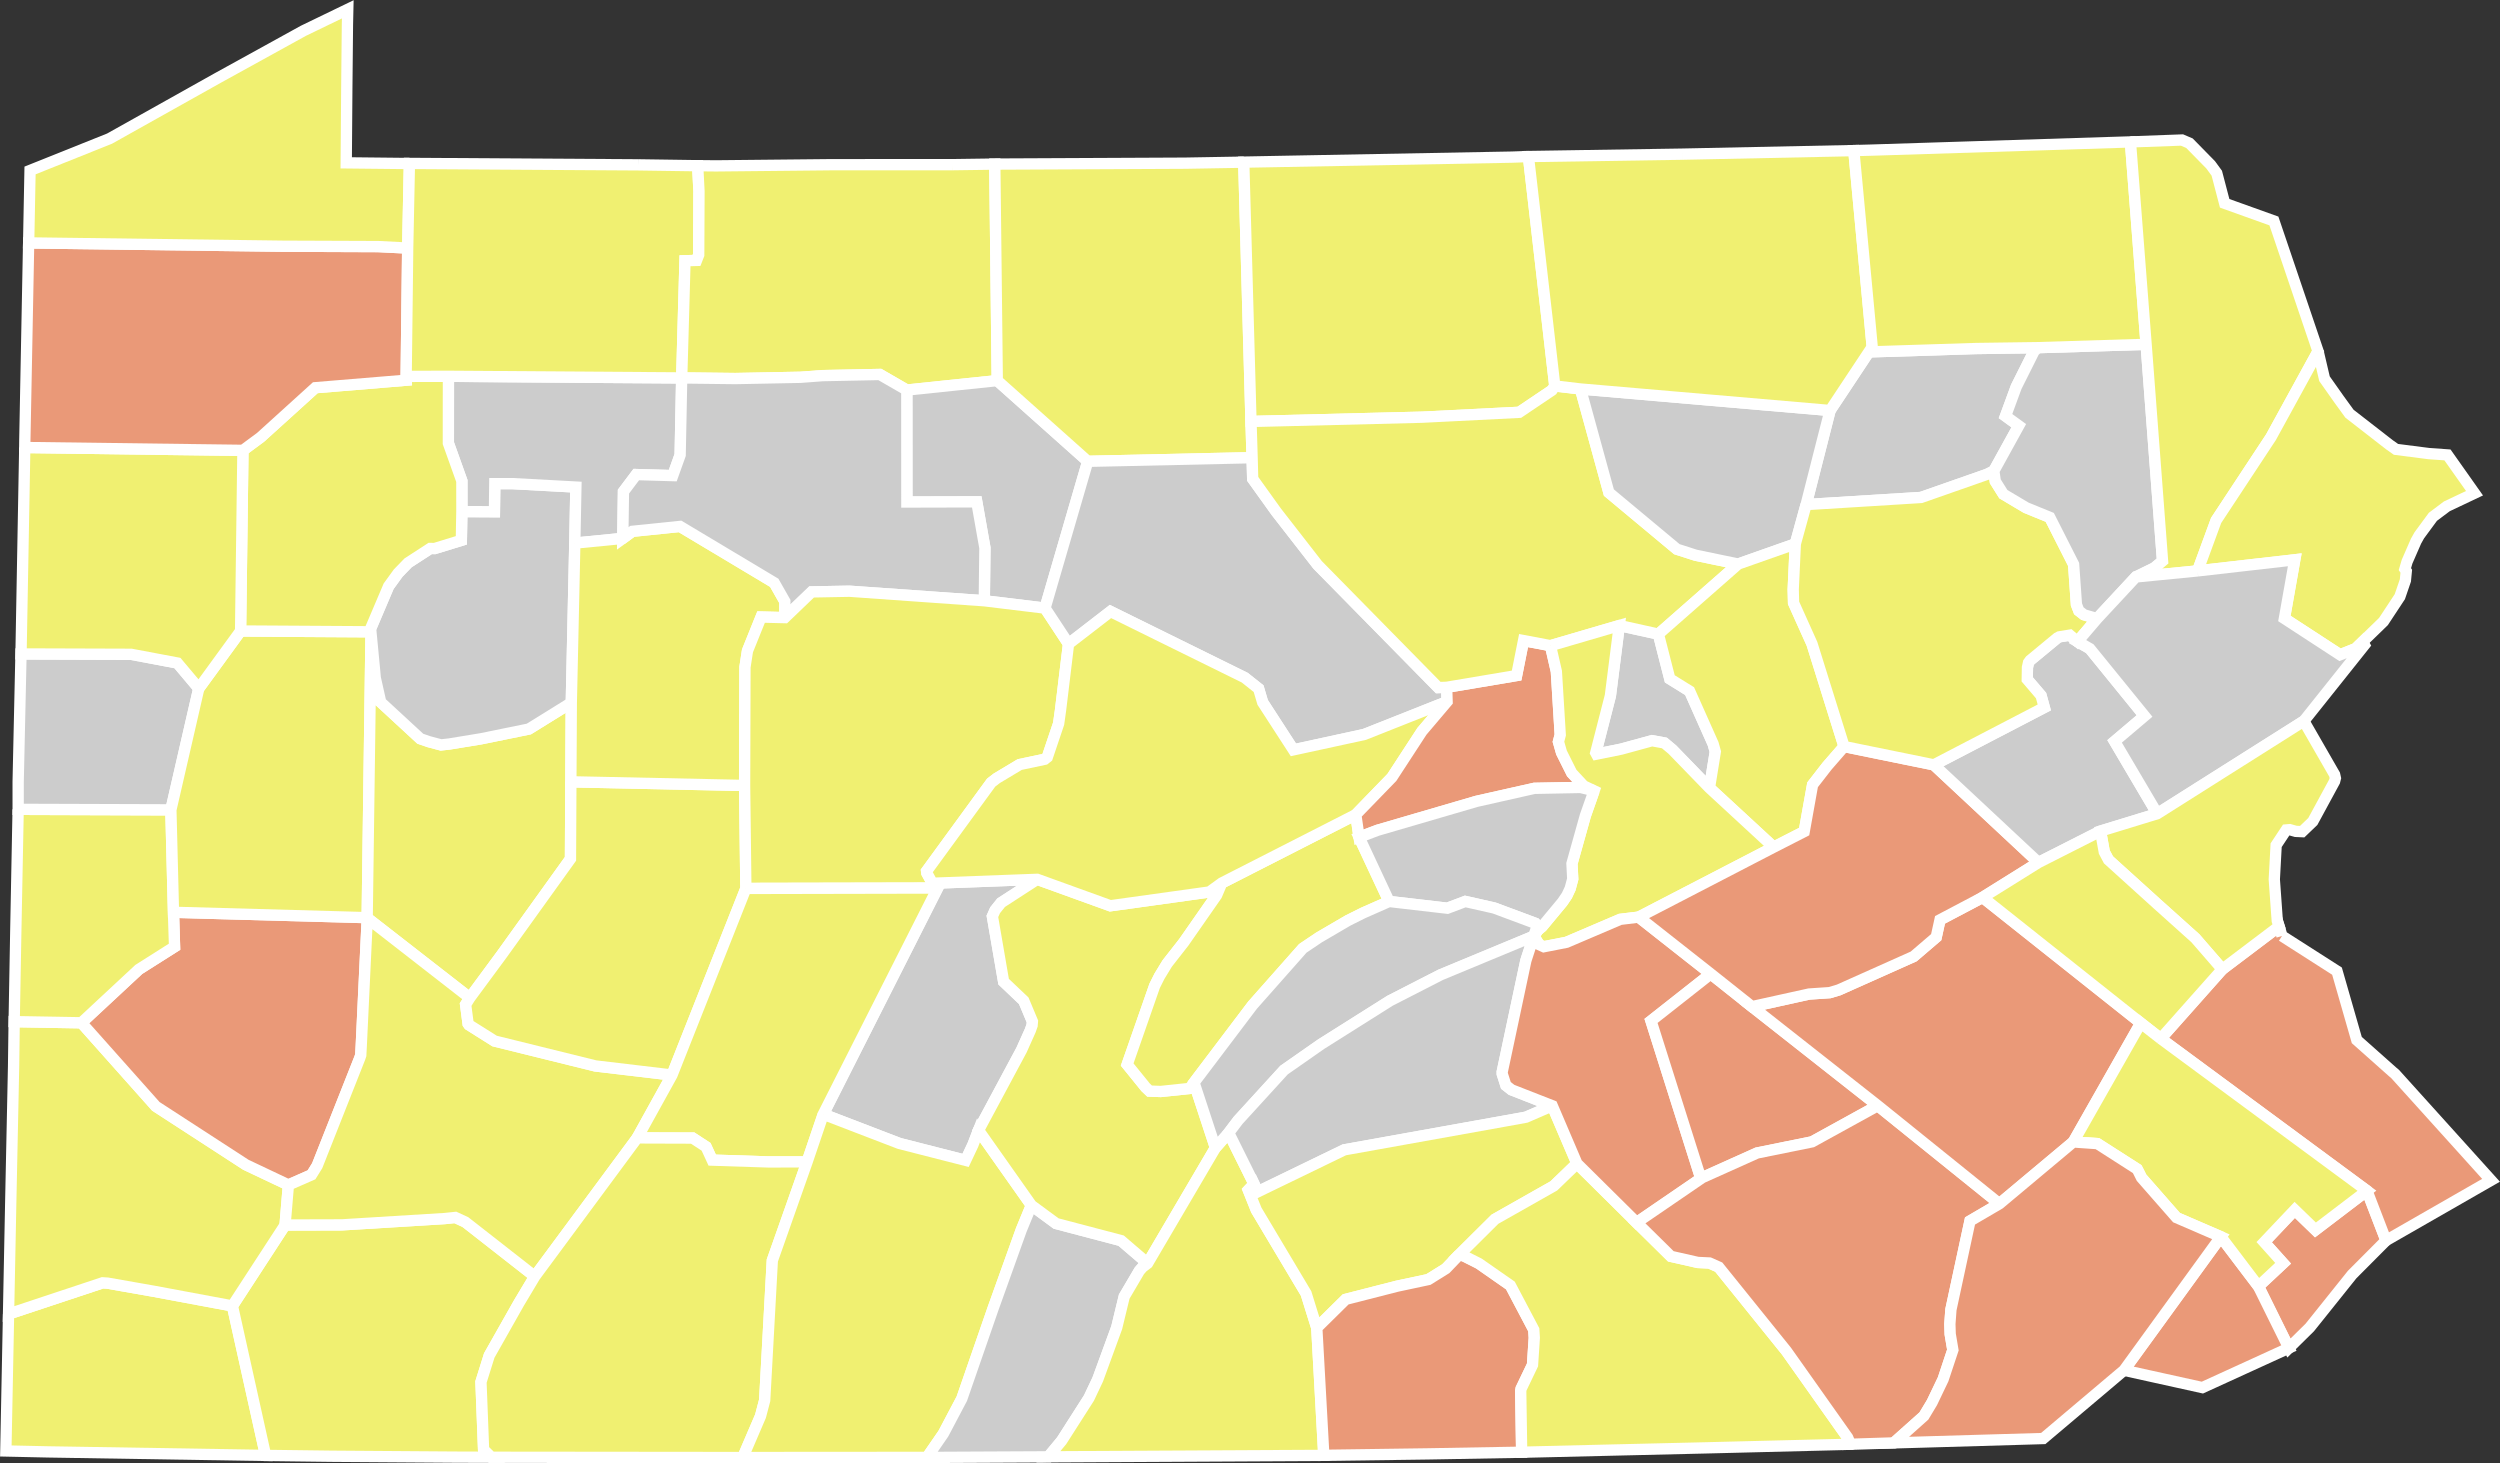
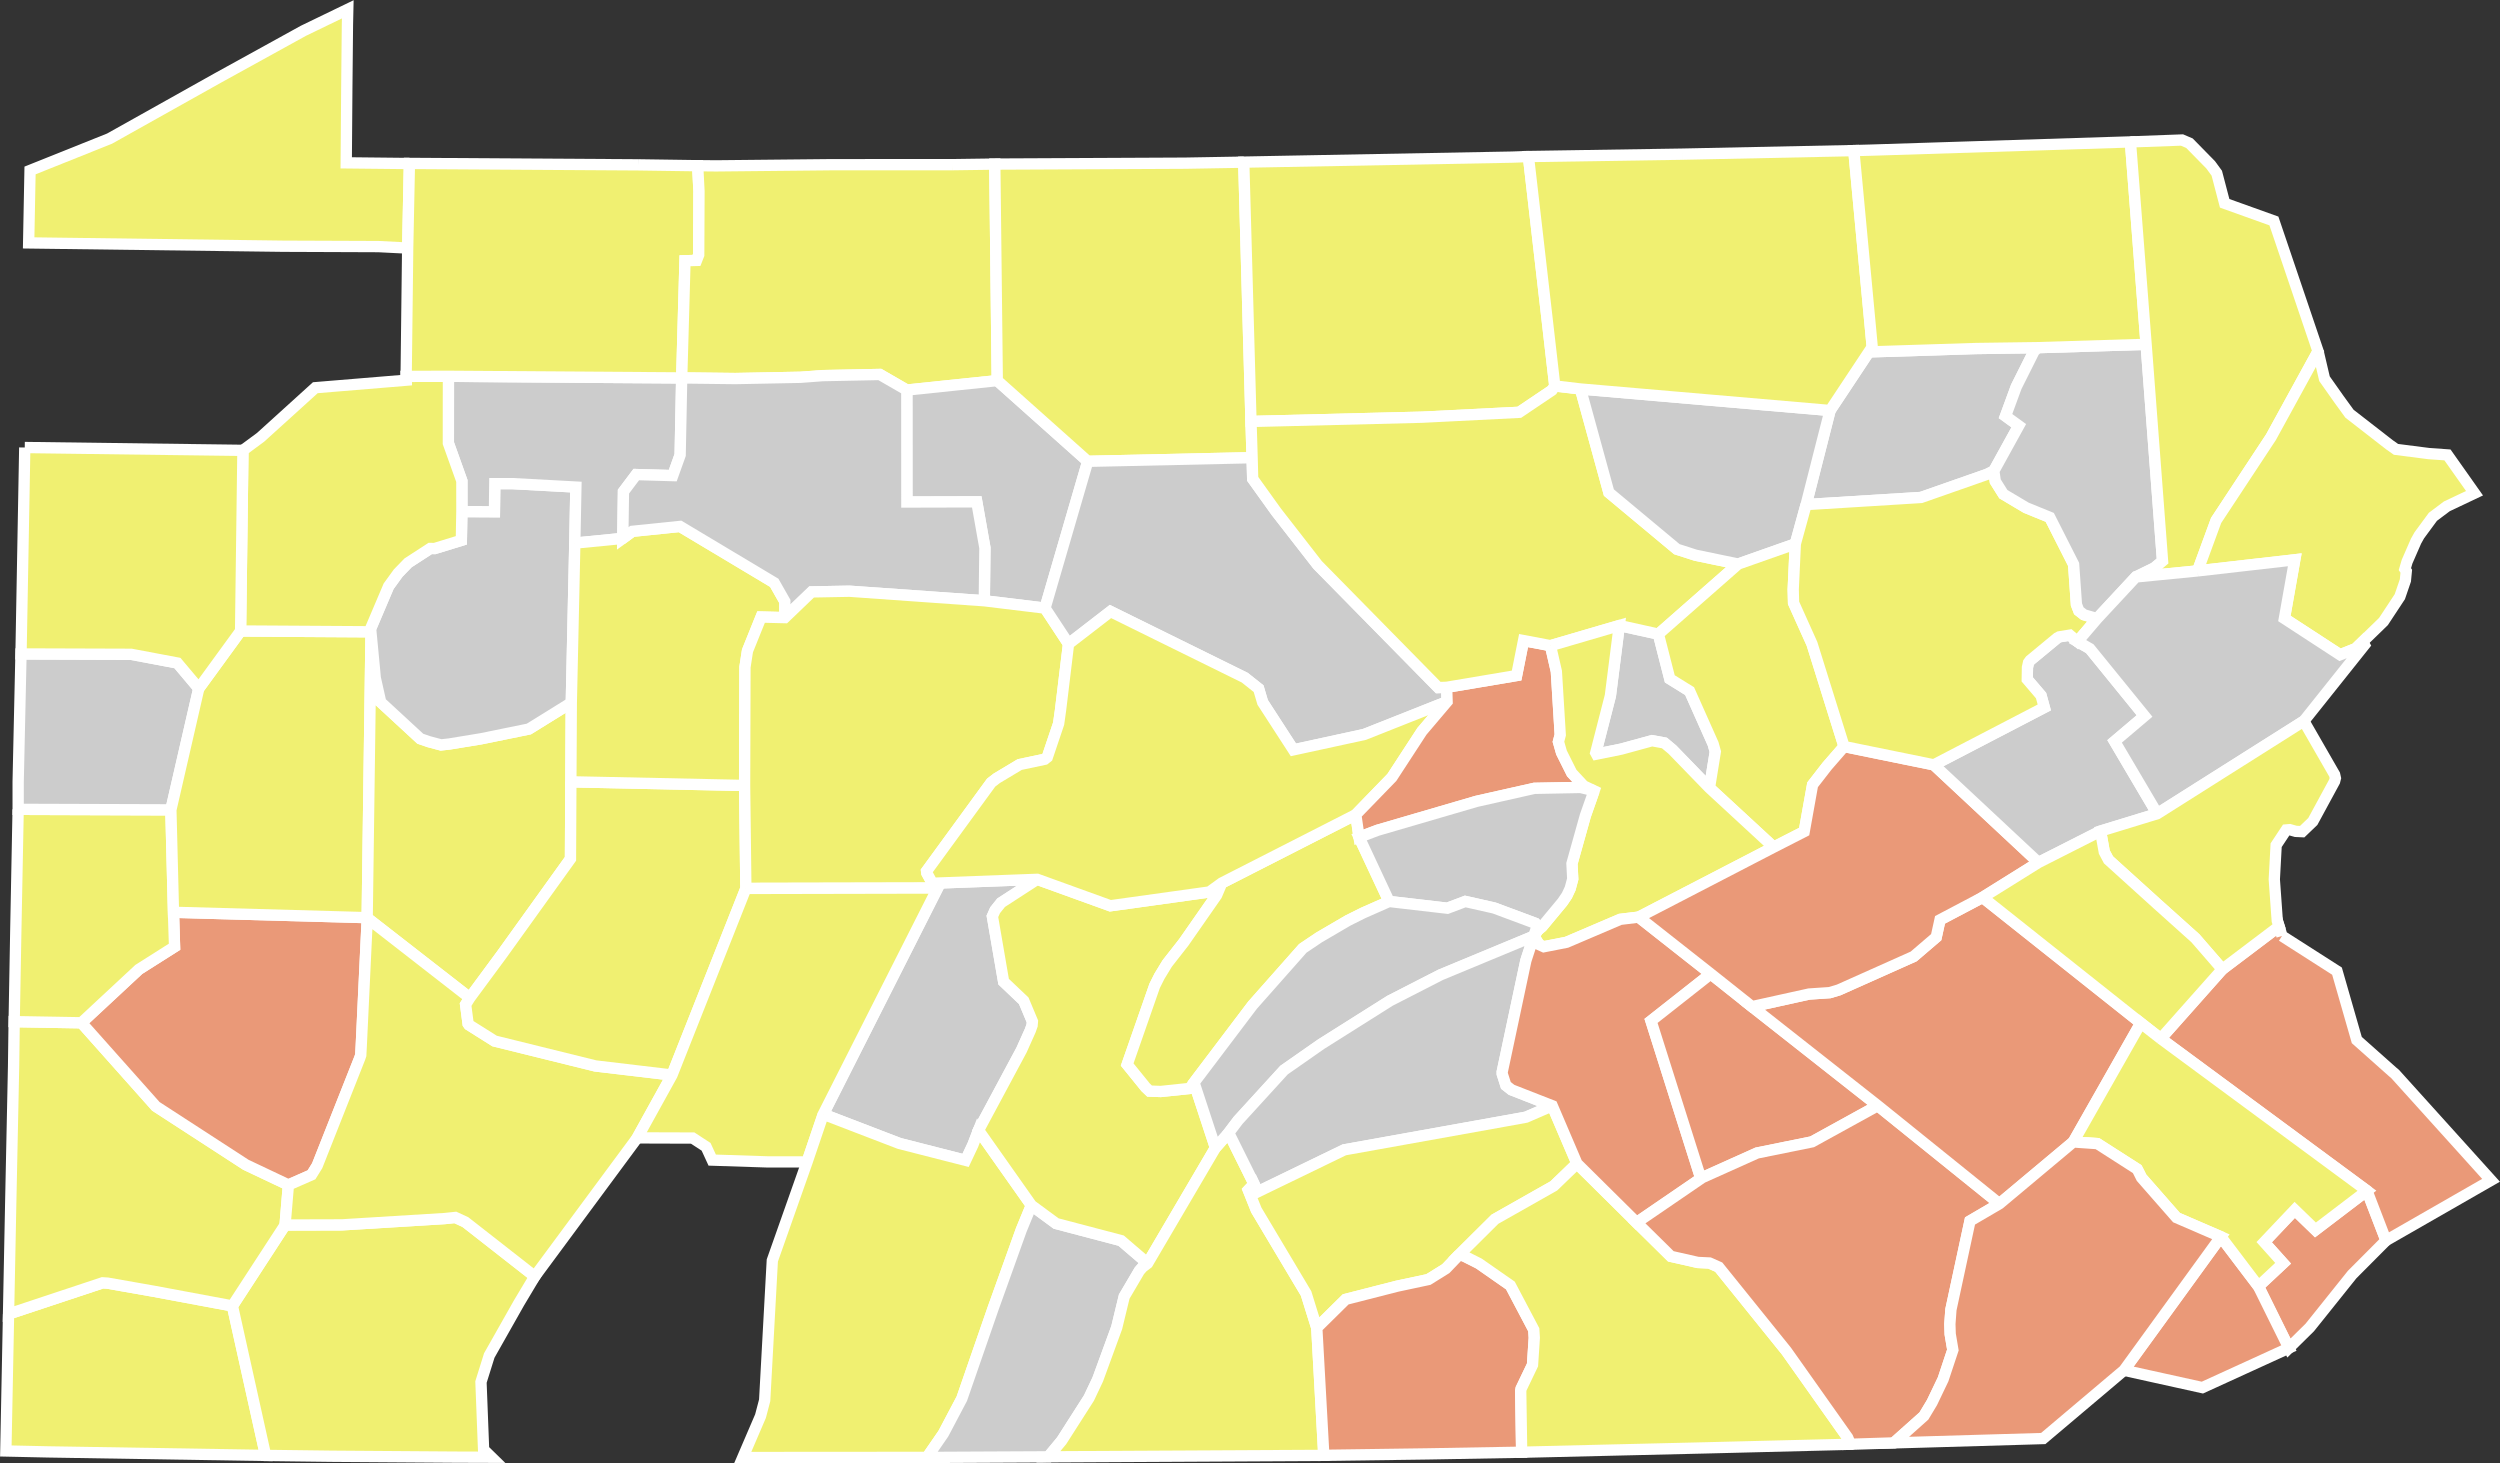
<svg xmlns="http://www.w3.org/2000/svg" xmlns:ns1="http://sodipodi.sourceforge.net/DTD/sodipodi-0.dtd" xmlns:ns2="http://www.inkscape.org/namespaces/inkscape" width="208.906" height="122.281" id="svg7095" ns1:version="0.32" ns2:version="0.48.2 r9819" version="1.0" ns1:docname="Pennsylvania map blank.svg" ns2:output_extension="org.inkscape.output.svg.inkscape">
  <rect width="100%" height="100%" fill="#333333" stroke="none" />
  <defs id="defs7097">
    <ns2:perspective ns1:type="inkscape:persp3d" ns2:vp_x="0 : 526.18109 : 1" ns2:vp_y="0 : 1000 : 0" ns2:vp_z="744.09448 : 526.18109 : 1" ns2:persp3d-origin="372.04724 : 350.78739 : 1" id="perspective7103" />
  </defs>
  <ns1:namedview id="base" pagecolor="#ffffff" bordercolor="#666666" borderopacity="1.0" gridtolerance="10000" guidetolerance="10" objecttolerance="10" ns2:pageopacity="0.0" ns2:pageshadow="2" ns2:zoom="3.4726159" ns2:cx="108.22623" ns2:cy="56.288014" ns2:document-units="px" ns2:current-layer="layer1" showgrid="false" ns2:window-width="1366" ns2:window-height="718" ns2:window-x="-8" ns2:window-y="-8" ns2:window-maximized="1" fit-margin-top="0" fit-margin-left="0" fit-margin-right="0" fit-margin-bottom="0" />
  <g ns2:label="Layer 1" ns2:groupmode="layer" id="layer1" transform="translate(-346.219,-426.469)">
    <path style="font-size:12px;fill:#ea9978;fill-opacity:1;fill-rule:nonzero;stroke:#ffffff;stroke-width:0.944;stroke-miterlimit:4;stroke-dasharray:none" d="m 545.602,530.13 -2.833,2.844 -3.538,4.419 -1.746,1.722 -2.547,-5.155 2.063,-1.931 -1.582,-1.761 2.553,-2.695 1.731,1.674 4.301,-3.276 1.598,4.16" id="PA_Philadelphia" ns2:label="Philadelphia, PA" ns2:connector-curvature="0" />
    <path style="font-size:12px;fill:#ea9978;fill-opacity:1;fill-rule:nonzero;stroke:#ffffff;stroke-width:0.944;stroke-miterlimit:4;stroke-dasharray:none" d="m 536.909,504.679 4.596,2.939 1.653,5.759 2.991,2.659 0.206,0.172 8.022,8.89 -8.775,5.031 -1.598,-4.16 -17.229,-12.71 5.146,-5.795 4.744,-3.585 0.243,0.799" id="PA_Bucks" ns2:label="Bucks, PA" ns2:connector-curvature="0" />
    <path style="font-size:12px;fill:#f0f071;fill-opacity:1;fill-rule:nonzero;stroke:#ffffff;stroke-width:0.944;stroke-miterlimit:4;stroke-dasharray:none" d="m 346.933,536.274 7.855,-2.608 0.412,0.024 3.878,0.683 6.56,1.224 2.774,12.49 -18.173,-0.294 -3.532,-0.077 0.227,-11.441" id="PA_Greene" ns2:label="Greene, PA" ns2:connector-curvature="0" />
    <path style="font-size:12px;fill:#f0f071;fill-opacity:1;fill-rule:nonzero;stroke:#ffffff;stroke-width:0.944;stroke-miterlimit:4;stroke-dasharray:none" d="m 370.04,528.833 4.76,-0.013 8.579,-0.526 0.89,-0.093 0.832,0.383 0.325,0.253 5.484,4.291 -1.331,2.229 -2.476,4.38 -0.693,2.216 0.218,5.648 0.655,0.64 -3.047,-0.01 -10.351,-0.075 -5.472,-0.07 -2.774,-12.49 4.403,-6.763" id="PA_Fayette" ns2:label="Fayette, PA" ns2:connector-curvature="0" />
    <path style="font-size:12px;fill:#f0f071;fill-opacity:1;fill-rule:nonzero;stroke:#ffffff;stroke-width:0.944;stroke-miterlimit:4;stroke-dasharray:none" d="m 353.024,511.936 6.218,6.984 7.519,4.88 3.56,1.687 -0.281,3.346 -4.403,6.763 -6.56,-1.224 -3.878,-0.683 -0.412,-0.024 -7.855,2.608 0.185,-9.354 0.237,-11.357 0.049,-3.723 5.62,0.097" id="PA_Washington" ns2:label="Washington, PA" ns2:connector-curvature="0" />
    <path style="font-size:12px;fill:#ea9978;fill-opacity:1;fill-rule:nonzero;stroke:#ffffff;stroke-width:0.944;stroke-miterlimit:4;stroke-dasharray:none" d="m 376.902,503.151 0.009,0.031 -0.504,10.688 -0.04,0.765 -0.076,0.231 -3.564,9.008 -0.474,0.763 -1.931,0.848 -3.56,-1.687 -7.519,-4.88 -6.218,-6.984 4.793,-4.46 2.989,-1.895 -0.091,-2.88 16.187,0.449" id="PA_Allegheny" ns2:label="Allegheny, PA" ns2:connector-curvature="0" />
    <path style="font-size:12px;fill:#f0f071;fill-opacity:1;fill-rule:nonzero;stroke:#ffffff;stroke-width:0.944;stroke-miterlimit:4;stroke-dasharray:none" d="m 347.737,494.1 12.76,0.042 0.217,8.559 0.091,2.88 -2.989,1.895 -4.793,4.46 -5.62,-0.097 0.137,-7.658 0.196,-10.08" id="PA_Beaver" ns2:label="Beaver, PA" ns2:connector-curvature="0" />
    <path style="font-size:12px;fill:#cccccc;fill-opacity:1;fill-rule:nonzero;stroke:#ffffff;stroke-width:0.944;stroke-miterlimit:4;stroke-dasharray:none" d="m 362.83,483.994 -2.333,10.148 -12.76,-0.042 -2.9e-4,-2.303 0.237,-10.685 9.204,0.031 3.866,0.729 1.786,2.122" id="PA_Lawrence" ns2:label="Lawrence, PA" ns2:connector-curvature="0" />
    <path style="font-size:12px;fill:#f0f071;fill-opacity:1;fill-rule:nonzero;stroke:#ffffff;stroke-width:0.944;stroke-miterlimit:4;stroke-dasharray:none" d="m 377.222,479.375 -0.321,23.776 -16.187,-0.449 -0.217,-8.559 2.333,-10.148 3.493,-4.799 10.754,0.067 0.146,0.112" id="PA_Butler" ns2:label="Butler, PA" ns2:connector-curvature="0" />
    <path style="font-size:12px;fill:#f0f071;fill-opacity:1;fill-rule:nonzero;stroke:#ffffff;stroke-width:0.944;stroke-miterlimit:4;stroke-dasharray:none" d="m 393.957,485.191 -0.037,6.607 -0.032,6.441 -5.71,7.953 -2.7,3.66 -8.568,-6.669 -0.009,-0.031 0.321,-23.776 0.313,3.288 0.038,0.441 0.46,2.042 3.305,3.051 0.709,0.245 1.023,0.273 0.682,-0.075 2.658,-0.436 4.001,-0.817 3.545,-2.197" id="PA_Armstrong" ns2:label="Armstrong, PA" ns2:connector-curvature="0" />
    <path style="font-size:12px;fill:#cccccc;fill-opacity:1;fill-rule:nonzero;stroke:#ffffff;stroke-width:0.944;stroke-miterlimit:4;stroke-dasharray:none" d="m 384.815,469.217 2.72,0.013 0.03,-2.349 1.474,-2.1e-4 5.302,0.287 -0.092,4.685 -0.293,13.338 -3.545,2.197 -4.001,0.817 -2.658,0.436 -0.682,0.075 -1.023,-0.273 -0.709,-0.245 -3.305,-3.051 -0.46,-2.042 -0.038,-0.441 -0.313,-3.288 -0.146,-0.112 1.616,-3.803 0.801,-1.108 0.829,-0.854 1.847,-1.198 0.37,0.005 2.232,-0.685 0.044,-2.402" id="PA_Clarion" ns2:label="Clarion, PA" ns2:connector-curvature="0" />
    <path style="font-size:12px;fill:#cccccc;fill-opacity:1;fill-rule:nonzero;stroke:#ffffff;stroke-width:0.944;stroke-miterlimit:4;stroke-dasharray:none" d="m 383.691,457.914 19.491,0.135 -0.128,6.438 -0.618,1.725 -3.048,-0.088 -1.072,1.426 -0.057,3.908 -4.009,0.396 0.092,-4.685 -5.302,-0.287 -1.474,2.1e-4 -0.03,2.349 -2.72,-0.013 -10e-4,-2.559 -1.128,-3.156 0.005,-5.588" id="PA_Forest" ns2:label="Forest, PA" ns2:connector-curvature="0" />
    <path style="font-size:12px;fill:#f0f071;fill-opacity:1;fill-rule:nonzero;stroke:#ffffff;stroke-width:0.944;stroke-miterlimit:4;stroke-dasharray:none" d="m 383.691,457.914 -0.005,5.588 1.128,3.156 0.001,2.559 -0.044,2.402 -2.232,0.685 -0.37,-0.005 -1.847,1.198 -0.829,0.854 -0.801,1.108 -1.616,3.803 -10.754,-0.067 0.196,-15.094 1.474,-1.088 4.576,-4.147 7.599,-0.628 -0.009,-0.317 3.533,-0.008" id="PA_Venango" ns2:label="Venango, PA" ns2:connector-curvature="0" />
    <path style="font-size:12px;fill:#f0f071;fill-opacity:1;fill-rule:nonzero;stroke:#ffffff;stroke-width:0.944;stroke-miterlimit:4;stroke-dasharray:none" d="m 348.287,463.864 18.232,0.238 -0.196,15.094 -3.493,4.799 -1.786,-2.122 -3.866,-0.729 -9.204,-0.031 0.008,-0.385 0.306,-16.864" id="PA_Mercer" ns2:label="Mercer, PA" ns2:connector-curvature="0" />
-     <path style="font-size:12px;fill:#ea9978;fill-opacity:1;fill-rule:nonzero;stroke:#ffffff;stroke-width:0.944;stroke-miterlimit:4;stroke-dasharray:none" d="m 380.286,447.198 -0.128,10.724 0.009,0.317 -7.599,0.628 -4.576,4.147 -1.474,1.088 -18.232,-0.238 0.006,-0.519 0.32,-16.579 21.273,0.277 7.949,0.031 2.451,0.123" id="PA_Crawford" ns2:label="Crawford, PA" ns2:connector-curvature="0" />
    <path style="font-size:12px;fill:#f0f071;fill-opacity:1;fill-rule:nonzero;stroke:#ffffff;stroke-width:0.944;stroke-miterlimit:4;stroke-dasharray:none" d="m 380.431,440.124 -0.145,7.074 -2.451,-0.123 -7.949,-0.031 -21.273,-0.277 0.117,-6.054 6.642,-2.66 9.046,-5.067 7.153,-3.944 3.709,-1.795 -0.028,1.265 -0.053,5.301 -0.048,6.264 4.744,0.051 0.535,-0.002" id="PA_Erie" ns2:label="Erie, PA" ns2:connector-curvature="0" />
    <path style="font-size:12px;fill:#f0f071;fill-opacity:1;fill-rule:nonzero;stroke:#ffffff;stroke-width:0.944;stroke-miterlimit:4;stroke-dasharray:none" d="m 385.478,509.852 -0.352,0.563 0.208,1.598 0.071,0.099 2.14,1.348 8.419,2.082 6.407,0.761 -2.904,5.252 -8.559,11.574 -5.484,-4.291 -0.325,-0.253 -0.832,-0.383 -0.89,0.093 -8.579,0.526 -4.76,0.013 0.281,-3.346 1.931,-0.848 0.474,-0.763 3.564,-9.008 0.076,-0.231 0.04,-0.765 0.504,-10.688 8.568,6.669" id="PA_Westmoreland" ns2:label="Westmoreland, PA" ns2:connector-curvature="0" />
    <path style="font-size:12px;fill:#f0f071;fill-opacity:1;fill-rule:nonzero;stroke:#ffffff;stroke-width:0.944;stroke-miterlimit:4;stroke-dasharray:none" d="m 393.921,491.798 14.52,0.306 0.105,8.605 -6.174,15.592 -6.407,-0.761 -8.419,-2.082 -2.14,-1.348 -0.071,-0.099 -0.208,-1.598 0.352,-0.563 2.7,-3.66 5.71,-7.953 0.032,-6.441" id="PA_Indiana" ns2:label="Indiana, PA" ns2:connector-curvature="0" />
    <path style="font-size:12px;fill:#f0f071;fill-opacity:1;fill-rule:nonzero;stroke:#ffffff;stroke-width:0.944;stroke-miterlimit:4;stroke-dasharray:none" d="m 394.25,471.853 4.009,-0.396 0.807,-0.591 3.978,-0.409 7.873,4.711 0.884,1.555 0.003,1.356 -1.985,-0.049 -1.105,2.742 -0.036,0.097 -0.207,1.347 -0.03,9.888 -14.52,-0.306 0.037,-6.607 0.293,-13.338" id="PA_Jefferson" ns2:label="Jefferson, PA" ns2:connector-curvature="0" />
    <path style="font-size:12px;fill:#f0f071;fill-opacity:1;fill-rule:nonzero;stroke:#ffffff;stroke-width:0.944;stroke-miterlimit:4;stroke-dasharray:none" d="m 399.557,440.244 4.959,0.072 0.11,2.13 -0.023,5.321 -0.182,0.464 -0.963,0.027 -0.276,9.791 -19.491,-0.135 -3.533,0.008 0.128,-10.724 0.145,-7.074 19.126,0.12" id="PA_Warren" ns2:label="Warren, PA" ns2:connector-curvature="0" />
    <path style="font-size:12px;fill:#f0f071;fill-opacity:1;fill-rule:nonzero;stroke:#ffffff;stroke-width:0.944;stroke-miterlimit:4;stroke-dasharray:none" d="m 425.812,440.229 3.533,-0.049 0.207,18.094 -7.557,0.788 -2.256,-1.302 -4.771,0.096 -1.849,0.139 -5.46,0.107 -4.476,-0.054 0.276,-9.791 0.963,-0.027 0.182,-0.464 0.023,-5.321 -0.11,-2.13 1.538,0.015 9.689,-0.099 10.068,-0.003" id="PA_McKean" ns2:label="McKean, PA" ns2:connector-curvature="0" />
    <path style="font-size:12px;fill:#cccccc;fill-opacity:1;fill-rule:nonzero;stroke:#ffffff;stroke-width:0.944;stroke-miterlimit:4;stroke-dasharray:none" d="m 421.995,459.062 7.557,-0.788 7.562,6.745 -3.572,12.267 -5.071,-0.616 0.051,-4.421 -0.682,-3.846 -5.841,0.015 -0.004,-9.356" id="PA_Cameron" ns2:label="Cameron, PA" ns2:connector-curvature="0" />
    <path style="font-size:12px;fill:#cccccc;fill-opacity:1;fill-rule:nonzero;stroke:#ffffff;stroke-width:0.944;stroke-miterlimit:4;stroke-dasharray:none" d="m 403.182,458.049 4.476,0.054 5.46,-0.107 1.849,-0.139 4.771,-0.096 2.256,1.302 0.004,9.356 5.841,-0.015 0.682,3.846 -0.051,4.421 -11.273,-0.798 -3.156,0.059 -2.237,2.148 -0.003,-1.356 -0.884,-1.555 -7.873,-4.711 -3.978,0.409 -0.807,0.591 0.057,-3.908 1.072,-1.426 3.048,0.088 0.618,-1.725 0.128,-6.438" id="PA_Elk" ns2:label="Elk, PA" ns2:connector-curvature="0" />
    <path style="font-size:12px;fill:#f0f071;fill-opacity:1;fill-rule:nonzero;stroke:#ffffff;stroke-width:0.944;stroke-miterlimit:4;stroke-dasharray:none" d="m 428.471,476.67 5.071,0.616 1.965,2.987 -0.67,5.548 -0.157,1.115 -0.946,2.805 -0.222,0.175 -2.086,0.441 -1.92,1.151 -0.468,0.363 -5.391,7.391 0.019,0.159 0.467,0.855 0.439,0.4 -16.027,0.034 -0.105,-8.605 0.03,-9.888 0.207,-1.347 0.036,-0.097 1.105,-2.742 1.985,0.049 2.237,-2.148 3.156,-0.059 11.273,0.798" id="PA_Clearfield" ns2:label="Clearfield, PA" ns2:connector-curvature="0" />
    <path style="font-size:12px;fill:#cccccc;fill-opacity:1;fill-rule:nonzero;stroke:#ffffff;stroke-width:0.944;stroke-miterlimit:4;stroke-dasharray:none" d="m 424.134,500.276 8.758,-0.329 -3.018,1.956 -0.502,0.628 -0.228,0.512 0.94,5.457 1.682,1.598 0.723,1.726 -0.026,0.326 -0.149,0.426 -0.736,1.64 -3.594,6.704 -0.469,1.221 -0.609,1.292 -5.534,-1.414 -6.359,-2.442 9.559,-18.899 -0.439,-0.4" id="PA_Blair" ns2:label="Blair, PA" ns2:connector-curvature="0" />
    <path style="font-size:12px;fill:#f0f071;fill-opacity:1;fill-rule:nonzero;stroke:#ffffff;stroke-width:0.944;stroke-miterlimit:4;stroke-dasharray:none" d="m 408.545,500.709 16.027,-0.034 -9.559,18.899 -1.352,3.985 -3.265,0.002 -4.663,-0.151 -0.512,-1.112 -1.121,-0.73 -4.632,-0.015 2.904,-5.252 6.174,-15.592" id="PA_Cambria" ns2:label="Cambria, PA" ns2:connector-curvature="0" />
-     <path style="font-size:12px;fill:#f0f071;fill-opacity:1;fill-rule:nonzero;stroke:#ffffff;stroke-width:0.944;stroke-miterlimit:4;stroke-dasharray:none" d="m 413.661,523.56 -2.906,8.238 -0.639,11.685 -0.347,1.321 -1.486,3.459 -21.001,-0.022 -0.655,-0.64 -0.218,-5.648 0.693,-2.216 2.476,-4.38 1.331,-2.229 8.559,-11.574 4.632,0.015 1.121,0.73 0.512,1.112 4.663,0.151 3.265,-0.002" id="PA_Somerset" ns2:label="Somerset, PA" ns2:connector-curvature="0" />
    <path style="font-size:12px;fill:#f0f071;fill-opacity:1;fill-rule:nonzero;stroke:#ffffff;stroke-width:0.944;stroke-miterlimit:4;stroke-dasharray:none" d="m 415.013,519.575 6.359,2.442 5.534,1.414 0.609,-1.292 0.469,-1.221 4.422,6.272 -0.845,2.054 -2.361,6.581 -2.607,7.52 -1.538,2.915 -1.372,1.991 -15.399,0.011 1.486,-3.459 0.347,-1.321 0.639,-11.685 2.906,-8.238 1.352,-3.985" id="PA_Bedford" ns2:label="Bedford, PA" ns2:connector-curvature="0" />
    <path style="font-size:12px;fill:#cccccc;fill-opacity:1;fill-rule:nonzero;stroke:#ffffff;stroke-width:0.944;stroke-miterlimit:4;stroke-dasharray:none" d="m 432.405,527.19 2.064,1.519 5.431,1.429 2.214,1.896 -0.428,0.326 -0.26,0.301 -1.264,2.148 -0.629,2.595 -1.583,4.329 -0.735,1.555 -2.278,3.566 -1.121,1.35 -8.776,0.044 -1.36,0.003 1.372,-1.991 1.538,-2.915 2.607,-7.52 2.361,-6.581 0.845,-2.054" id="PA_Fulton" ns2:label="Fulton, PA" ns2:connector-curvature="0" />
    <path style="font-size:12px;fill:#f0f071;fill-opacity:1;fill-rule:nonzero;stroke:#ffffff;stroke-width:0.944;stroke-miterlimit:4;stroke-dasharray:none" d="m 432.892,499.947 6.108,2.21 8.286,-1.155 1.033,-0.75 -0.437,1.026 -2.749,3.944 -1.378,1.76 -0.65,1.069 -0.399,0.796 -2.296,6.575 1.544,1.907 0.329,0.313 0.93,0.033 2.42,-0.254 0.361,-0.491 1.791,5.45 -5.67,9.654 -2.214,-1.896 -5.431,-1.429 -2.064,-1.519 -4.422,-6.272 3.594,-6.704 0.736,-1.64 0.149,-0.426 0.026,-0.326 -0.723,-1.726 -1.682,-1.598 -0.94,-5.457 0.228,-0.512 0.502,-0.628 3.018,-1.956" id="PA_Huntingdon" ns2:label="Huntingdon, PA" ns2:connector-curvature="0" />
    <path style="font-size:12px;fill:#f0f071;fill-opacity:1;fill-rule:nonzero;stroke:#ffffff;stroke-width:0.944;stroke-miterlimit:4;stroke-dasharray:none" d="m 447.784,522.38 1.106,-1.249 2.122,4.275 -0.48,0.51 0.667,1.664 4.159,6.974 0.894,2.875 0.587,10.651 -0.35,0.006 -22.672,0.12 1.121,-1.35 2.278,-3.566 0.735,-1.555 1.583,-4.329 0.629,-2.595 1.264,-2.148 0.26,-0.301 0.428,-0.326 5.67,-9.654" id="PA_Franklin" ns2:label="Franklin, PA" ns2:connector-curvature="0" />
    <path style="font-size:12px;fill:#f0f071;fill-opacity:1;fill-rule:nonzero;stroke:#ffffff;stroke-width:0.944;stroke-miterlimit:4;stroke-dasharray:none" d="m 459.513,494.54 0.273,1.892 2.508,5.367 -2.166,0.957 -1.251,0.624 -2.442,1.427 -1.352,0.91 -4.2,4.747 -4.891,6.466 -0.361,0.491 -2.42,0.254 -0.93,-0.033 -0.329,-0.313 -1.544,-1.907 2.296,-6.575 0.399,-0.796 0.65,-1.069 1.378,-1.76 2.749,-3.944 0.437,-1.026 11.195,-5.712" id="PA_Mifflin" ns2:label="Mifflin, PA" ns2:connector-curvature="0" />
    <path style="font-size:12px;fill:#f0f071;fill-opacity:1;fill-rule:nonzero;stroke:#ffffff;stroke-width:0.944;stroke-miterlimit:4;stroke-dasharray:none" d="m 450.15,440.018 0.605,21.669 0.093,3.029 -13.733,0.303 -7.562,-6.745 -0.207,-18.094 15.916,-0.076 4.888,-0.086" id="PA_Potter" ns2:label="Potter, PA" ns2:connector-curvature="0" />
    <path style="font-size:12px;fill:#cccccc;fill-opacity:1;fill-rule:nonzero;stroke:#ffffff;stroke-width:0.944;stroke-miterlimit:4;stroke-dasharray:none" d="m 450.848,464.716 0.047,1.765 1.972,2.75 3.452,4.437 10.085,10.257 0.702,-0.023 0.037,1.195 -6.918,2.743 -5.926,1.288 -2.569,-3.967 -0.339,-1.147 -1.157,-0.918 -11.221,-5.53 -3.505,2.706 -1.965,-2.987 3.572,-12.267 13.733,-0.303" id="PA_Clinton" ns2:label="Clinton, PA" ns2:connector-curvature="0" />
    <path style="font-size:12px;fill:#f0f071;fill-opacity:1;fill-rule:nonzero;stroke:#ffffff;stroke-width:0.944;stroke-miterlimit:4;stroke-dasharray:none" d="m 435.508,480.273 3.505,-2.706 11.221,5.53 1.157,0.918 0.339,1.147 2.569,3.967 5.926,-1.288 6.918,-2.743 -2.1,2.477 -2.514,3.857 -3.015,3.108 -11.195,5.712 -1.033,0.75 -8.286,1.155 -6.108,-2.21 -8.758,0.329 -0.467,-0.855 -0.019,-0.159 5.391,-7.391 0.468,-0.363 1.92,-1.151 2.086,-0.441 0.222,-0.175 0.946,-2.805 0.157,-1.115 0.67,-5.548" id="PA_Centre" ns2:label="Centre, PA" ns2:connector-curvature="0" />
    <path style="font-size:12px;fill:#ea9978;fill-opacity:1;fill-rule:nonzero;stroke:#ffffff;stroke-width:0.944;stroke-miterlimit:4;stroke-dasharray:none" d="m 467.105,483.902 5.844,-0.984 0.581,-2.92 2.25,0.425 0.493,2.148 0.325,5.304 -0.15,0.574 0.255,0.897 0.858,1.717 1.002,1.075 0.865,0.408 -1.138,-0.276 -3.861,0.074 -4.831,1.088 -8.273,2.417 -1.54,0.582 -0.273,-1.892 3.015,-3.108 2.514,-3.857 2.1,-2.477 -0.037,-1.195" id="PA_Union" ns2:label="Union, PA" ns2:connector-curvature="0" />
    <path style="font-size:12px;fill:#cccccc;fill-opacity:1;fill-rule:nonzero;stroke:#ffffff;stroke-width:0.944;stroke-miterlimit:4;stroke-dasharray:none" d="m 481.531,478.739 3.266,0.719 0.955,3.737 1.654,1.024 1.967,4.413 0.181,0.65 -0.488,3.022 -3.097,-3.195 -0.666,-0.557 -1.038,-0.191 -2.565,0.702 -2.075,0.421 -0.061,-0.112 1.224,-4.763 0.745,-5.872" id="PA_Montour" ns2:label="Montour, PA" ns2:connector-curvature="0" />
    <path style="font-size:12px;fill:#f0f071;fill-opacity:1;fill-rule:nonzero;stroke:#ffffff;stroke-width:0.944;stroke-miterlimit:4;stroke-dasharray:none" d="m 473.937,439.549 2.204,19.17 -0.229,0.355 -2.742,1.847 -8.123,0.409 -14.293,0.356 -0.605,-21.669 22.437,-0.419 1.35,-0.049" id="PA_Tioga" ns2:label="Tioga, PA" ns2:connector-curvature="0" />
    <path style="font-size:12px;fill:#f0f071;fill-opacity:1;fill-rule:nonzero;stroke:#ffffff;stroke-width:0.944;stroke-miterlimit:4;stroke-dasharray:none" d="m 476.141,458.72 2.145,0.253 2.376,8.655 5.678,4.731 1.564,0.503 3.559,0.739 -6.665,5.857 -3.266,-0.719 -5.75,1.684 -2.25,-0.425 -0.581,2.92 -5.844,0.984 -0.702,0.023 -10.085,-10.257 -3.452,-4.437 -1.972,-2.75 -0.047,-1.765 -0.093,-3.029 14.293,-0.356 8.123,-0.409 2.742,-1.847 0.229,-0.355" id="PA_Lycoming" ns2:label="Lycoming, PA" ns2:connector-curvature="0" />
    <path style="font-size:12px;fill:#cccccc;fill-opacity:1;fill-rule:nonzero;stroke:#ffffff;stroke-width:0.944;stroke-miterlimit:4;stroke-dasharray:none" d="m 502.665,455.461 0.041,0.405 8.621,-0.273 5.168,-0.072 -0.309,0.307 -1.484,2.962 -0.899,2.446 1.107,0.805 -2.084,3.78 -0.569,0.285 -5.513,1.932 -9.601,0.594 2.002,-7.862 3.52,-5.31" id="PA_Wyoming" ns2:label="Wyoming, PA" ns2:connector-curvature="0" />
    <path style="font-size:12px;fill:#cccccc;fill-opacity:1;fill-rule:nonzero;stroke:#ffffff;stroke-width:0.944;stroke-miterlimit:4;stroke-dasharray:none" d="m 478.285,458.973 20.86,1.798 -2.002,7.862 -0.904,3.284 -4.777,1.685 -3.559,-0.739 -1.564,-0.503 -5.678,-4.731 -2.376,-8.655" id="PA_Sullivan" ns2:label="Sullivan, PA" ns2:connector-curvature="0" />
    <path style="font-size:12px;fill:#f0f071;fill-opacity:1;fill-rule:nonzero;stroke:#ffffff;stroke-width:0.944;stroke-miterlimit:4;stroke-dasharray:none" d="m 496.24,471.916 -0.177,3.815 0.029,1.116 1.542,3.429 2.68,8.577 -1.422,1.636 -1.211,1.56 -0.7,3.908 -2.549,1.303 -5.366,-4.956 0.488,-3.022 -0.181,-0.65 -1.967,-4.413 -1.654,-1.024 -0.955,-3.737 6.665,-5.857 4.777,-1.685" id="PA_Columbia" ns2:label="Columbia, PA" ns2:connector-curvature="0" />
    <path style="font-size:12px;fill:#f0f071;fill-opacity:1;fill-rule:nonzero;stroke:#ffffff;stroke-width:0.944;stroke-miterlimit:4;stroke-dasharray:none" d="m 475.781,480.424 5.75,-1.684 -0.745,5.872 -1.224,4.763 0.061,0.112 2.075,-0.421 2.565,-0.702 1.038,0.191 0.666,0.557 3.097,3.195 5.366,4.956 -11.283,5.845 -1.538,0.185 -4.49,1.919 -1.722,0.337 -0.174,0.035 -0.384,-0.175 -0.452,-0.714 0.346,-0.508 0.332,-0.273 1.712,-2.062 0.372,-0.548 0.275,-0.588 0.213,-0.796 -0.065,-1.286 1.123,-4.009 0.73,-2.075 -0.865,-0.408 -1.002,-1.075 -0.858,-1.717 -0.255,-0.897 0.15,-0.574 -0.325,-5.304 -0.493,-2.148" id="PA_Northumberland" ns2:label="Northumberland, PA" ns2:connector-curvature="0" />
    <path style="font-size:12px;fill:#cccccc;fill-opacity:1;fill-rule:nonzero;stroke:#ffffff;stroke-width:0.944;stroke-miterlimit:4;stroke-dasharray:none" d="m 479.429,492.547 -0.73,2.075 -1.123,4.009 0.065,1.286 -0.213,0.796 -0.275,0.588 -0.372,0.548 -1.712,2.062 -0.332,0.273 -0.052,-0.362 -0.168,-0.198 -3.445,-1.283 -2.411,-0.543 -1.496,0.564 -4.869,-0.564 -2.508,-5.367 1.54,-0.582 8.273,-2.417 4.831,-1.088 3.861,-0.074 1.138,0.276" id="PA_Snyder" ns2:label="Snyder, PA" ns2:connector-curvature="0" />
    <path style="font-size:12px;fill:#cccccc;fill-opacity:1;fill-rule:nonzero;stroke:#ffffff;stroke-width:0.944;stroke-miterlimit:4;stroke-dasharray:none" d="m 474.735,504.185 -0.346,0.508 -7.795,3.236 -4.231,2.168 -5.755,3.629 -3.093,2.161 -3.836,4.201 -0.79,1.043 -1.106,1.249 -1.791,-5.45 4.891,-6.466 4.2,-4.747 1.352,-0.91 2.442,-1.427 1.251,-0.624 2.166,-0.957 4.869,0.564 1.496,-0.564 2.411,0.543 3.445,1.283 0.168,0.198 0.052,0.362" id="PA_Juniata" ns2:label="Juniata, PA" ns2:connector-curvature="0" />
    <path style="font-size:12px;fill:#cccccc;fill-opacity:1;fill-rule:nonzero;stroke:#ffffff;stroke-width:0.944;stroke-miterlimit:4;stroke-dasharray:none" d="m 475.929,518.869 -2.195,0.952 -1.645,0.299 -13.537,2.43 -7.24,3.509 -0.3,-0.653 -2.122,-4.275 0.79,-1.043 3.836,-4.201 3.093,-2.161 5.755,-3.629 4.231,-2.168 7.795,-3.236 -0.666,2.05 -1.976,9.296 0.003,0.168 0.306,0.962 0.471,0.369 3.402,1.331" id="PA_Perry" ns2:label="Perry, PA" ns2:connector-curvature="0" />
    <path style="font-size:12px;fill:#f0f071;fill-opacity:1;fill-rule:nonzero;stroke:#ffffff;stroke-width:0.944;stroke-miterlimit:4;stroke-dasharray:none" d="m 475.929,518.869 2.065,4.829 -1.937,1.869 -4.915,2.781 -2.989,2.968 -1.117,1.165 -1.459,0.909 -2.609,0.557 -4.302,1.1 -2.414,2.383 -0.894,-2.875 -4.159,-6.974 -0.667,-1.664 0.48,-0.51 0.3,0.653 7.24,-3.509 13.537,-2.43 1.645,-0.299 2.195,-0.952" id="PA_Cumberland" ns2:label="Cumberland, PA" ns2:connector-curvature="0" />
    <path style="font-size:12px;fill:#ea9978;fill-opacity:1;fill-rule:nonzero;stroke:#ffffff;stroke-width:0.944;stroke-miterlimit:4;stroke-dasharray:none" d="m 468.153,531.315 0.4,0.107 1.244,0.626 2.637,1.84 1.95,3.697 0.043,0.676 -0.149,2.264 -0.951,1.983 -0.035,0.19 0.08,5.121 -7.813,0.139 -8.72,0.121 -0.587,-10.651 2.414,-2.383 4.302,-1.1 2.609,-0.557 1.459,-0.909 1.117,-1.165" id="PA_Adams" ns2:label="Adams, PA" ns2:connector-curvature="0" />
    <path style="font-size:12px;fill:#f0f071;fill-opacity:1;fill-rule:nonzero;stroke:#ffffff;stroke-width:0.944;stroke-miterlimit:4;stroke-dasharray:none" d="m 477.994,523.698 4.983,4.934 2.861,2.821 2.253,0.511 0.976,0.046 0.773,0.343 5.659,7.019 5.115,7.231 0.14,0.33 -0.042,0.226 -11.856,0.295 -7.829,0.184 -7.654,0.183 -0.08,-5.121 0.035,-0.19 0.951,-1.983 0.149,-2.264 -0.043,-0.676 -1.95,-3.697 -2.637,-1.84 -1.244,-0.626 -0.4,-0.107 2.989,-2.968 4.915,-2.781 1.937,-1.869" id="PA_York" ns2:label="York, PA" ns2:connector-curvature="0" />
    <path style="font-size:12px;fill:#ea9978;fill-opacity:1;fill-rule:nonzero;stroke:#ffffff;stroke-width:0.944;stroke-miterlimit:4;stroke-dasharray:none" d="m 483.148,503.105 6.021,4.742 -4.989,3.93 4.16,13.153 0.129,-0.058 -5.493,3.759 -4.983,-4.934 -2.065,-4.829 -3.402,-1.331 -0.471,-0.369 -0.306,-0.962 -0.003,-0.168 1.976,-9.296 0.666,-2.05 0.452,0.714 0.384,0.175 0.174,-0.035 1.722,-0.337 4.49,-1.919 1.538,-0.185" id="PA_Dauphin" ns2:label="Dauphin, PA" ns2:connector-curvature="0" />
    <path style="font-size:12px;fill:#ea9978;fill-opacity:1;fill-rule:nonzero;stroke:#ffffff;stroke-width:0.944;stroke-miterlimit:4;stroke-dasharray:none" d="m 489.17,507.847 3.448,2.739 10.512,8.275 -5.491,3.024 -4.591,0.932 -4.578,2.056 -0.129,0.058 -4.16,-13.153 4.989,-3.93" id="PA_Lebanon" ns2:label="Lebanon, PA" ns2:connector-curvature="0" />
    <path style="font-size:12px;fill:#ea9978;fill-opacity:1;fill-rule:nonzero;stroke:#ffffff;stroke-width:0.944;stroke-miterlimit:4;stroke-dasharray:none" d="m 503.13,518.861 10.166,8.196 -2.459,1.438 -1.595,7.406 -0.088,1.206 0.027,0.844 0.224,1.326 -0.813,2.446 -0.928,1.939 -0.679,1.13 -2.519,2.248 -3.519,0.111 -0.235,0.005 0.042,-0.226 -0.14,-0.33 -5.115,-7.231 -5.659,-7.019 -0.773,-0.343 -0.976,-0.046 -2.253,-0.511 -2.861,-2.821 5.493,-3.759 4.578,-2.056 4.591,-0.932 5.491,-3.024" id="PA_Lancaster" ns2:label="Lancaster, PA" ns2:connector-curvature="0" />
    <path style="font-size:12px;fill:#ea9978;fill-opacity:1;fill-rule:nonzero;stroke:#ffffff;stroke-width:0.944;stroke-miterlimit:4;stroke-dasharray:none" d="m 525.107,511.955 -5.64,9.938 -6.17,5.165 -10.166,-8.196 -10.512,-8.275 4.765,-1.052 1.726,-0.117 0.762,-0.228 6.259,-2.798 1.882,-1.611 0.318,-1.449 3.557,-1.875 13.219,10.499" id="PA_Berks" ns2:label="Berks, PA" ns2:connector-curvature="0" />
    <path style="font-size:12px;fill:#ea9978;fill-opacity:1;fill-rule:nonzero;stroke:#ffffff;stroke-width:0.944;stroke-miterlimit:4;stroke-dasharray:none" d="m 500.314,488.853 7.503,1.531 8.739,8.16 -4.668,2.912 -3.557,1.875 -0.318,1.449 -1.882,1.611 -6.259,2.798 -0.762,0.228 -1.726,0.117 -4.765,1.052 -3.448,-2.739 -6.021,-4.742 11.283,-5.845 2.549,-1.303 0.7,-3.908 1.211,-1.56 1.422,-1.636" id="PA_Schuylkill" ns2:label="Schuylkill, PA" ns2:connector-curvature="0" />
    <path style="font-size:12px;fill:#cccccc;fill-opacity:1;fill-rule:nonzero;stroke:#ffffff;stroke-width:0.944;stroke-miterlimit:4;stroke-dasharray:none" d="m 507.816,490.384 9.23,-4.799 -0.271,-0.989 -1.155,-1.352 0.017,-1.003 0.088,-0.4 0.139,-0.19 2.272,-1.878 0.161,-0.086 0.88,-0.143 0.637,0.537 1.032,0.591 4.574,5.627 -2.503,2.121 3.565,6.044 -4.738,1.451 -5.189,2.63 -8.739,-8.16" id="PA_Carbon" ns2:label="Carbon, PA" ns2:connector-curvature="0" />
    <path style="font-size:12px;fill:#f0f071;fill-opacity:1;fill-rule:nonzero;stroke:#ffffff;stroke-width:0.944;stroke-miterlimit:4;stroke-dasharray:none" d="m 497.144,468.632 9.601,-0.594 5.513,-1.932 0.569,-0.285 0.123,0.866 0.675,1.075 1.905,1.134 1.973,0.804 1.992,3.931 0.235,3.352 0.201,0.523 0.429,0.335 1.096,0.32 -1.641,1.919 -0.637,-0.537 -0.88,0.143 -0.161,0.086 -2.272,1.878 -0.139,0.19 -0.088,0.4 -0.017,1.003 1.155,1.352 0.271,0.989 -9.23,4.799 -7.503,-1.531 -2.68,-8.577 -1.542,-3.429 -0.029,-1.116 0.177,-3.815 0.904,-3.284" id="PA_Luzerne" ns2:label="Luzerne, PA" ns2:connector-curvature="0" />
    <path style="font-size:12px;fill:#cccccc;fill-opacity:1;fill-rule:nonzero;stroke:#ffffff;stroke-width:0.944;stroke-miterlimit:4;stroke-dasharray:none" d="m 516.495,455.521 9.057,-0.278 1.374,18.108 -0.689,0.575 -1.546,0.756 -3.235,3.48 -1.096,-0.32 -0.429,-0.335 -0.201,-0.523 -0.235,-3.352 -1.992,-3.931 -1.973,-0.804 -1.905,-1.134 -0.675,-1.075 -0.123,-0.866 2.084,-3.78 -1.107,-0.805 0.899,-2.446 1.484,-2.962 0.309,-0.307" id="PA_Lackawanna" ns2:label="Lackawanna, PA" ns2:connector-curvature="0" />
    <path style="font-size:12px;fill:#f0f071;fill-opacity:1;fill-rule:nonzero;stroke:#ffffff;stroke-width:0.944;stroke-miterlimit:4;stroke-dasharray:none" d="m 486.797,439.35 14.33,-0.297 1.538,16.408 -3.52,5.31 -20.86,-1.798 -2.145,-0.253 -2.204,-19.17 12.86,-0.2" id="PA_Bradford" ns2:label="Bradford, PA" ns2:connector-curvature="0" />
    <path style="font-size:12px;fill:#f0f071;fill-opacity:1;fill-rule:nonzero;stroke:#ffffff;stroke-width:0.944;stroke-miterlimit:4;stroke-dasharray:none" d="m 502.553,439.014 21.688,-0.687 1.311,16.916 -9.057,0.278 -5.168,0.072 -8.621,0.273 -0.041,-0.405 -1.538,-16.408 1.426,-0.039" id="PA_Susquehanna" ns2:label="Susquehanna, PA" ns2:connector-curvature="0" />
    <path style="font-size:12px;fill:#f0f071;fill-opacity:1;fill-rule:nonzero;stroke:#ffffff;stroke-width:0.944;stroke-miterlimit:4;stroke-dasharray:none" d="m 524.241,438.327 4.311,-0.159 0.623,0.267 1.776,1.812 0.507,0.695 0.659,2.516 4.115,1.476 3.689,10.887 -3.933,7.176 -4.588,6.963 -1.547,4.213 -5.162,0.507 1.546,-0.756 0.689,-0.575 -1.374,-18.108 -1.311,-16.916" id="PA_Wayne" ns2:label="Wayne, PA" ns2:connector-curvature="0" />
    <path style="font-size:12px;fill:#f0f071;fill-opacity:1;fill-rule:nonzero;stroke:#ffffff;stroke-width:0.944;stroke-miterlimit:4;stroke-dasharray:none" d="m 539.922,455.822 0.537,2.293 1.22,1.728 0.868,1.196 3.338,2.593 0.549,0.387 2.75,0.353 1.551,0.11 2.26,3.201 -2.315,1.097 -1.163,0.874 -1.138,1.547 -0.271,0.485 -0.75,1.719 -0.181,0.62 0.117,0.174 -0.075,0.773 -0.464,1.356 -1.369,2.077 -1.736,1.686 -0.592,0.575 -1.298,0.515 -4.65,-3.031 0.868,-4.906 -8.122,0.929 1.547,-4.213 4.588,-6.963 3.933,-7.176" id="PA_Pike" ns2:label="Pike, PA" ns2:connector-curvature="0" />
    <path style="font-size:12px;fill:#cccccc;fill-opacity:1;fill-rule:nonzero;stroke:#ffffff;stroke-width:0.944;stroke-miterlimit:4;stroke-dasharray:none" d="m 529.854,474.175 8.122,-0.929 -0.868,4.906 4.65,3.031 1.298,-0.515 0.592,-0.575 0.15,0.276 -5.066,6.352 -12.248,7.743 -3.565,-6.044 2.503,-2.121 -4.574,-5.627 -1.032,-0.591 1.641,-1.919 3.235,-3.48 5.162,-0.507" id="PA_Monroe" ns2:label="Monroe, PA" ns2:connector-curvature="0" />
    <path style="font-size:12px;fill:#f0f071;fill-opacity:1;fill-rule:nonzero;stroke:#ffffff;stroke-width:0.944;stroke-miterlimit:4;stroke-dasharray:none" d="m 538.73,486.72 2.575,4.477 0.065,0.294 -0.068,0.27 -1.819,3.353 -0.888,0.851 -0.538,-0.025 -0.508,-0.145 -0.287,0.025 -0.843,1.275 -0.154,2.861 0.248,3.462 0.153,0.463 -4.744,3.585 -2.249,-2.593 -3.188,-2.862 -4.076,-3.69 -0.351,-0.659 -0.314,-1.747 4.738,-1.451 12.248,-7.743" id="PA_Northampton" ns2:label="Northampton, PA" ns2:connector-curvature="0" />
    <path style="font-size:12px;fill:#f0f071;fill-opacity:1;fill-rule:nonzero;stroke:#ffffff;stroke-width:0.944;stroke-miterlimit:4;stroke-dasharray:none" d="m 521.744,495.914 0.314,1.747 0.351,0.659 4.076,3.69 3.188,2.862 2.249,2.593 -5.146,5.795 -1.669,-1.306 -13.219,-10.499 4.668,-2.912 5.189,-2.63" id="PA_Lehigh" ns2:label="Lehigh, PA" ns2:connector-curvature="0" />
    <path style="font-size:12px;fill:#ea9978;fill-opacity:1;fill-rule:nonzero;stroke:#ffffff;stroke-width:0.944;stroke-miterlimit:4;stroke-dasharray:none" d="m 531.799,529.818 3.138,4.142 2.547,5.155 -7.229,3.306 -6.549,-1.448 8.092,-11.155" id="PA_Delaware" ns2:label="Delaware, PA" ns2:connector-curvature="0" />
    <path style="font-size:12px;fill:#f0f071;fill-opacity:1;fill-rule:nonzero;stroke:#ffffff;stroke-width:0.944;stroke-miterlimit:4;stroke-dasharray:none" d="m 526.775,513.26 17.229,12.71 -4.301,3.276 -1.731,-1.674 -2.553,2.695 1.582,1.761 -2.063,1.931 -3.138,-4.142 -3.705,-1.602 -2.923,-3.333 -0.277,-0.552 -0.088,-0.168 -3.322,-2.129 -2.017,-0.14 5.64,-9.938 1.669,1.306" id="PA_Montgomery" ns2:label="Montgomery, PA" ns2:connector-curvature="0" />
    <path style="font-size:12px;fill:#ea9978;fill-opacity:1;fill-rule:nonzero;stroke:#ffffff;stroke-width:0.944;stroke-miterlimit:4;stroke-dasharray:none" d="m 519.467,521.893 2.017,0.14 3.322,2.129 0.088,0.168 0.277,0.552 2.923,3.333 3.705,1.602 -8.092,11.155 -6.752,5.704 -12.489,0.364 2.519,-2.248 0.679,-1.13 0.928,-1.939 0.813,-2.446 -0.224,-1.326 -0.027,-0.844 0.088,-1.206 1.595,-7.406 2.459,-1.438 6.17,-5.165" id="PA_Chester" ns2:label="Chester, PA" ns2:connector-curvature="0" />
  </g>
</svg>